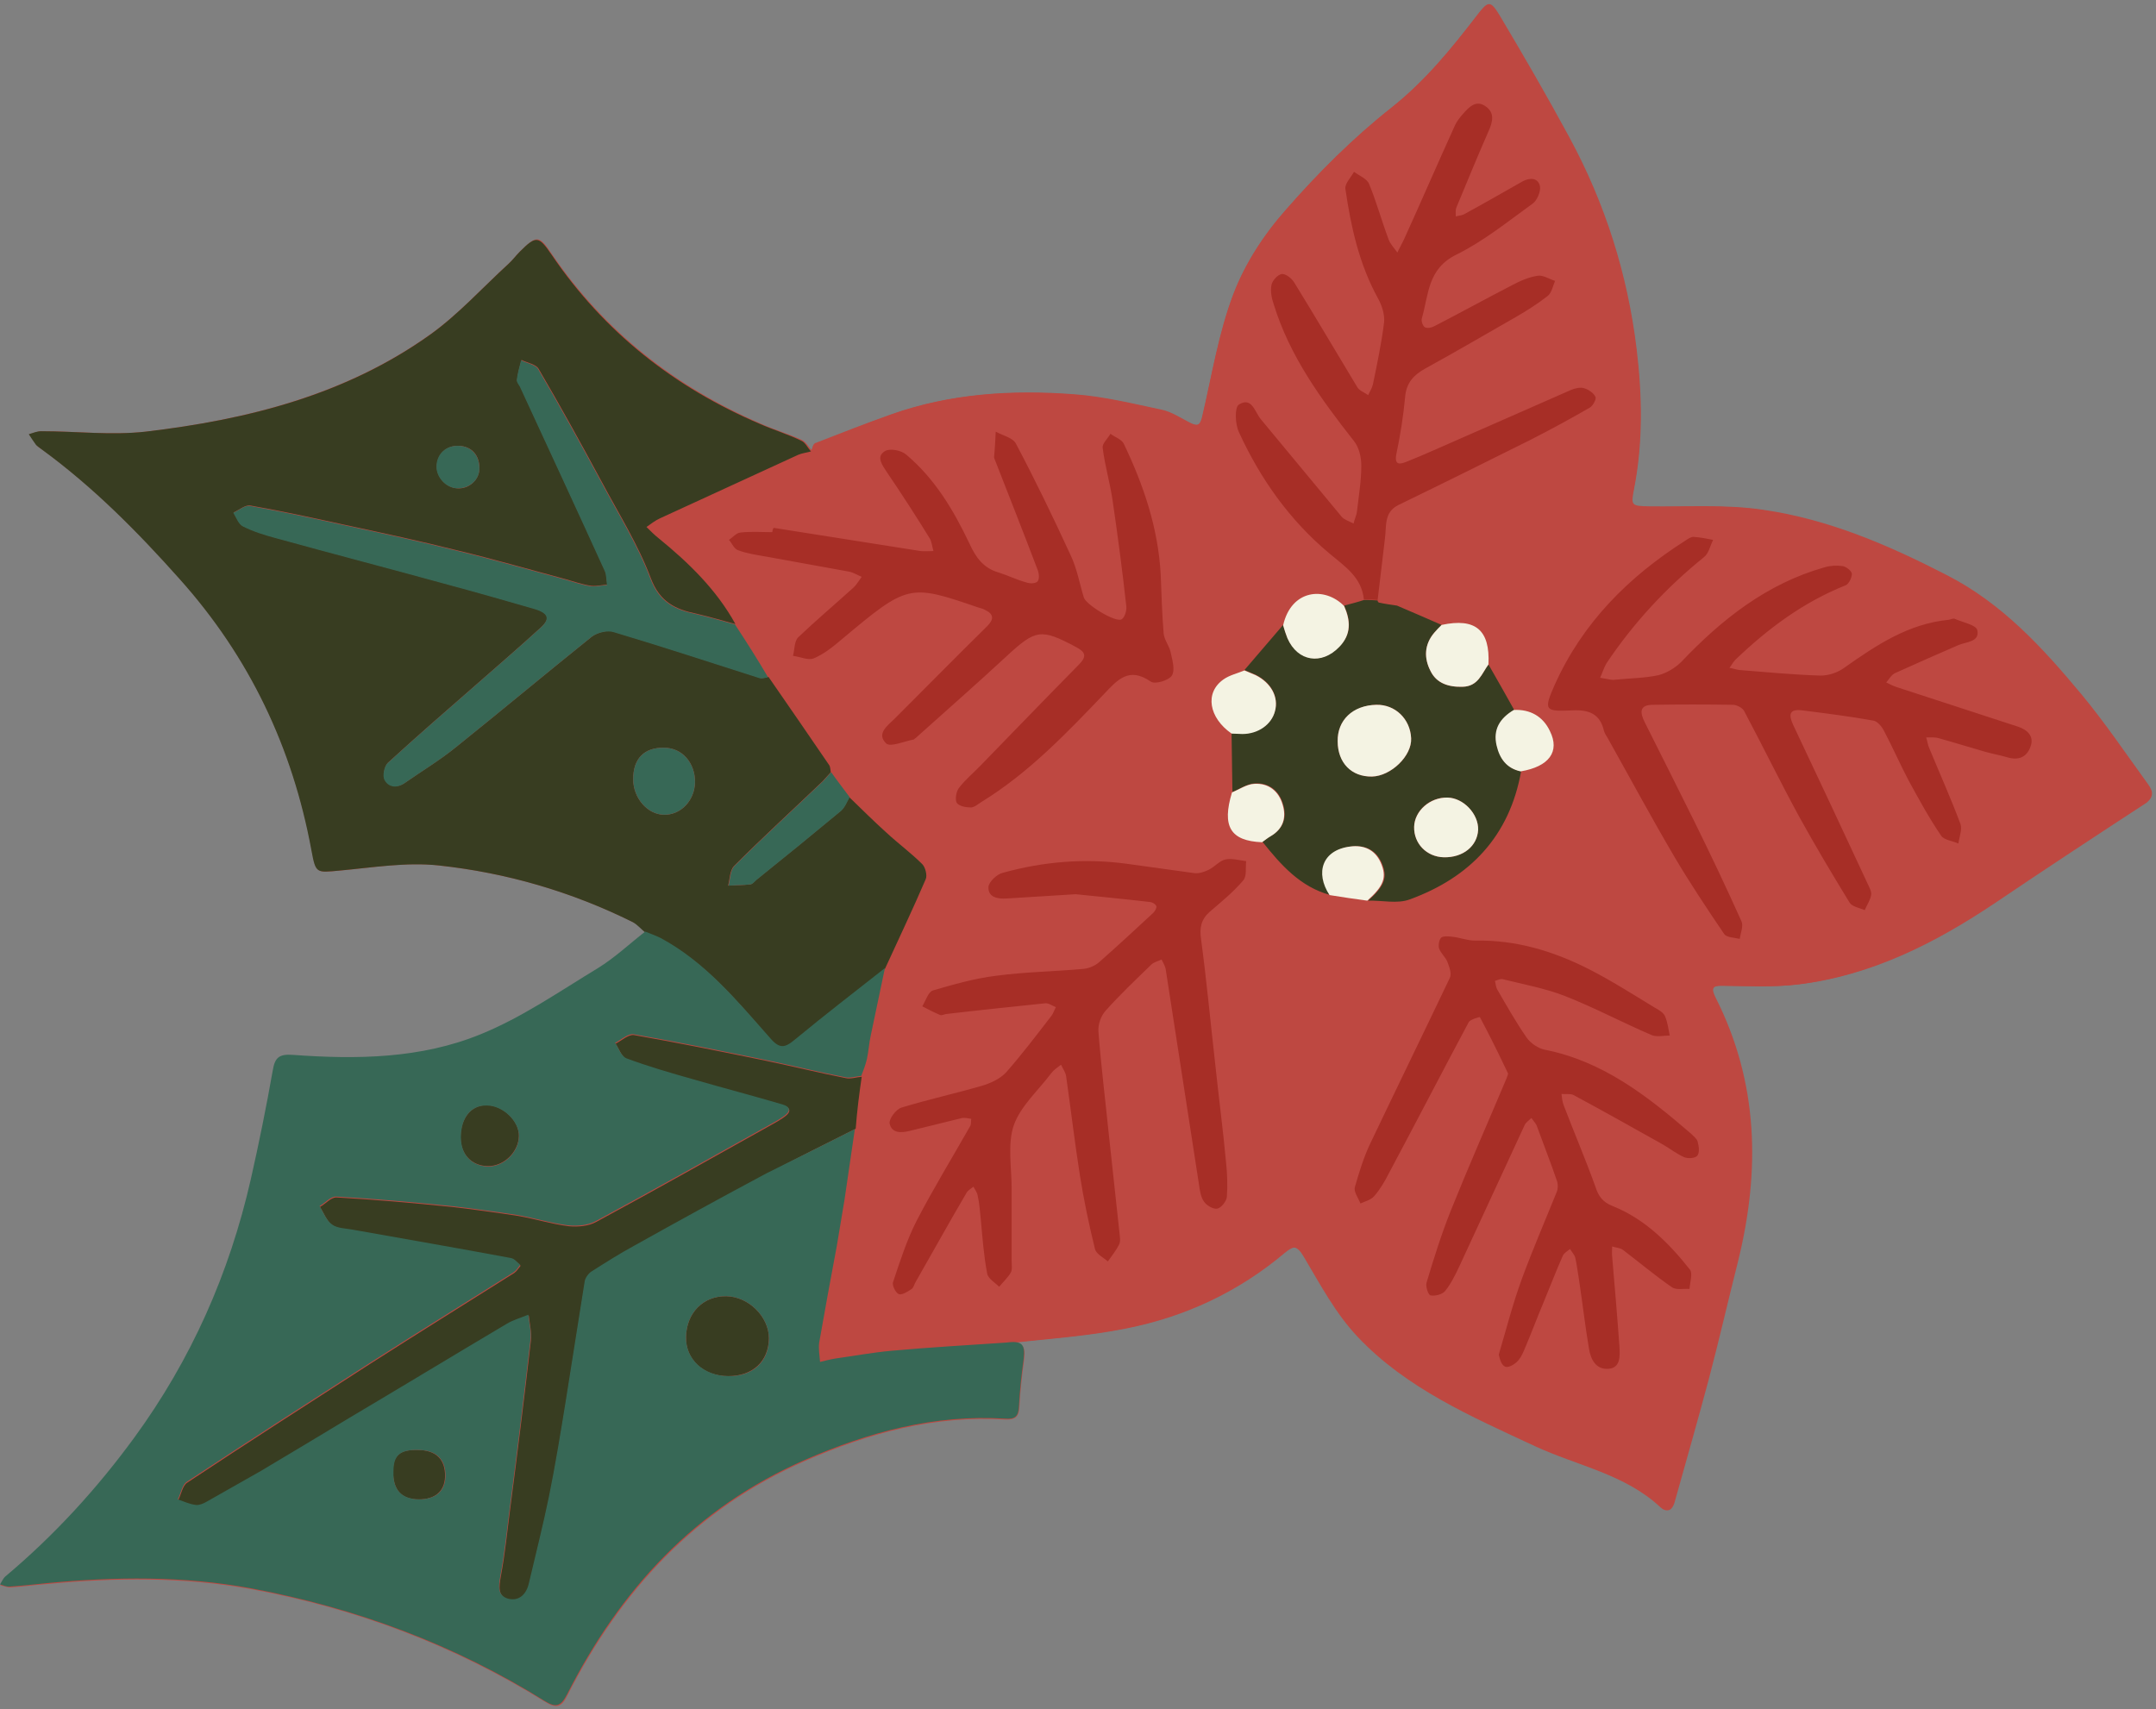
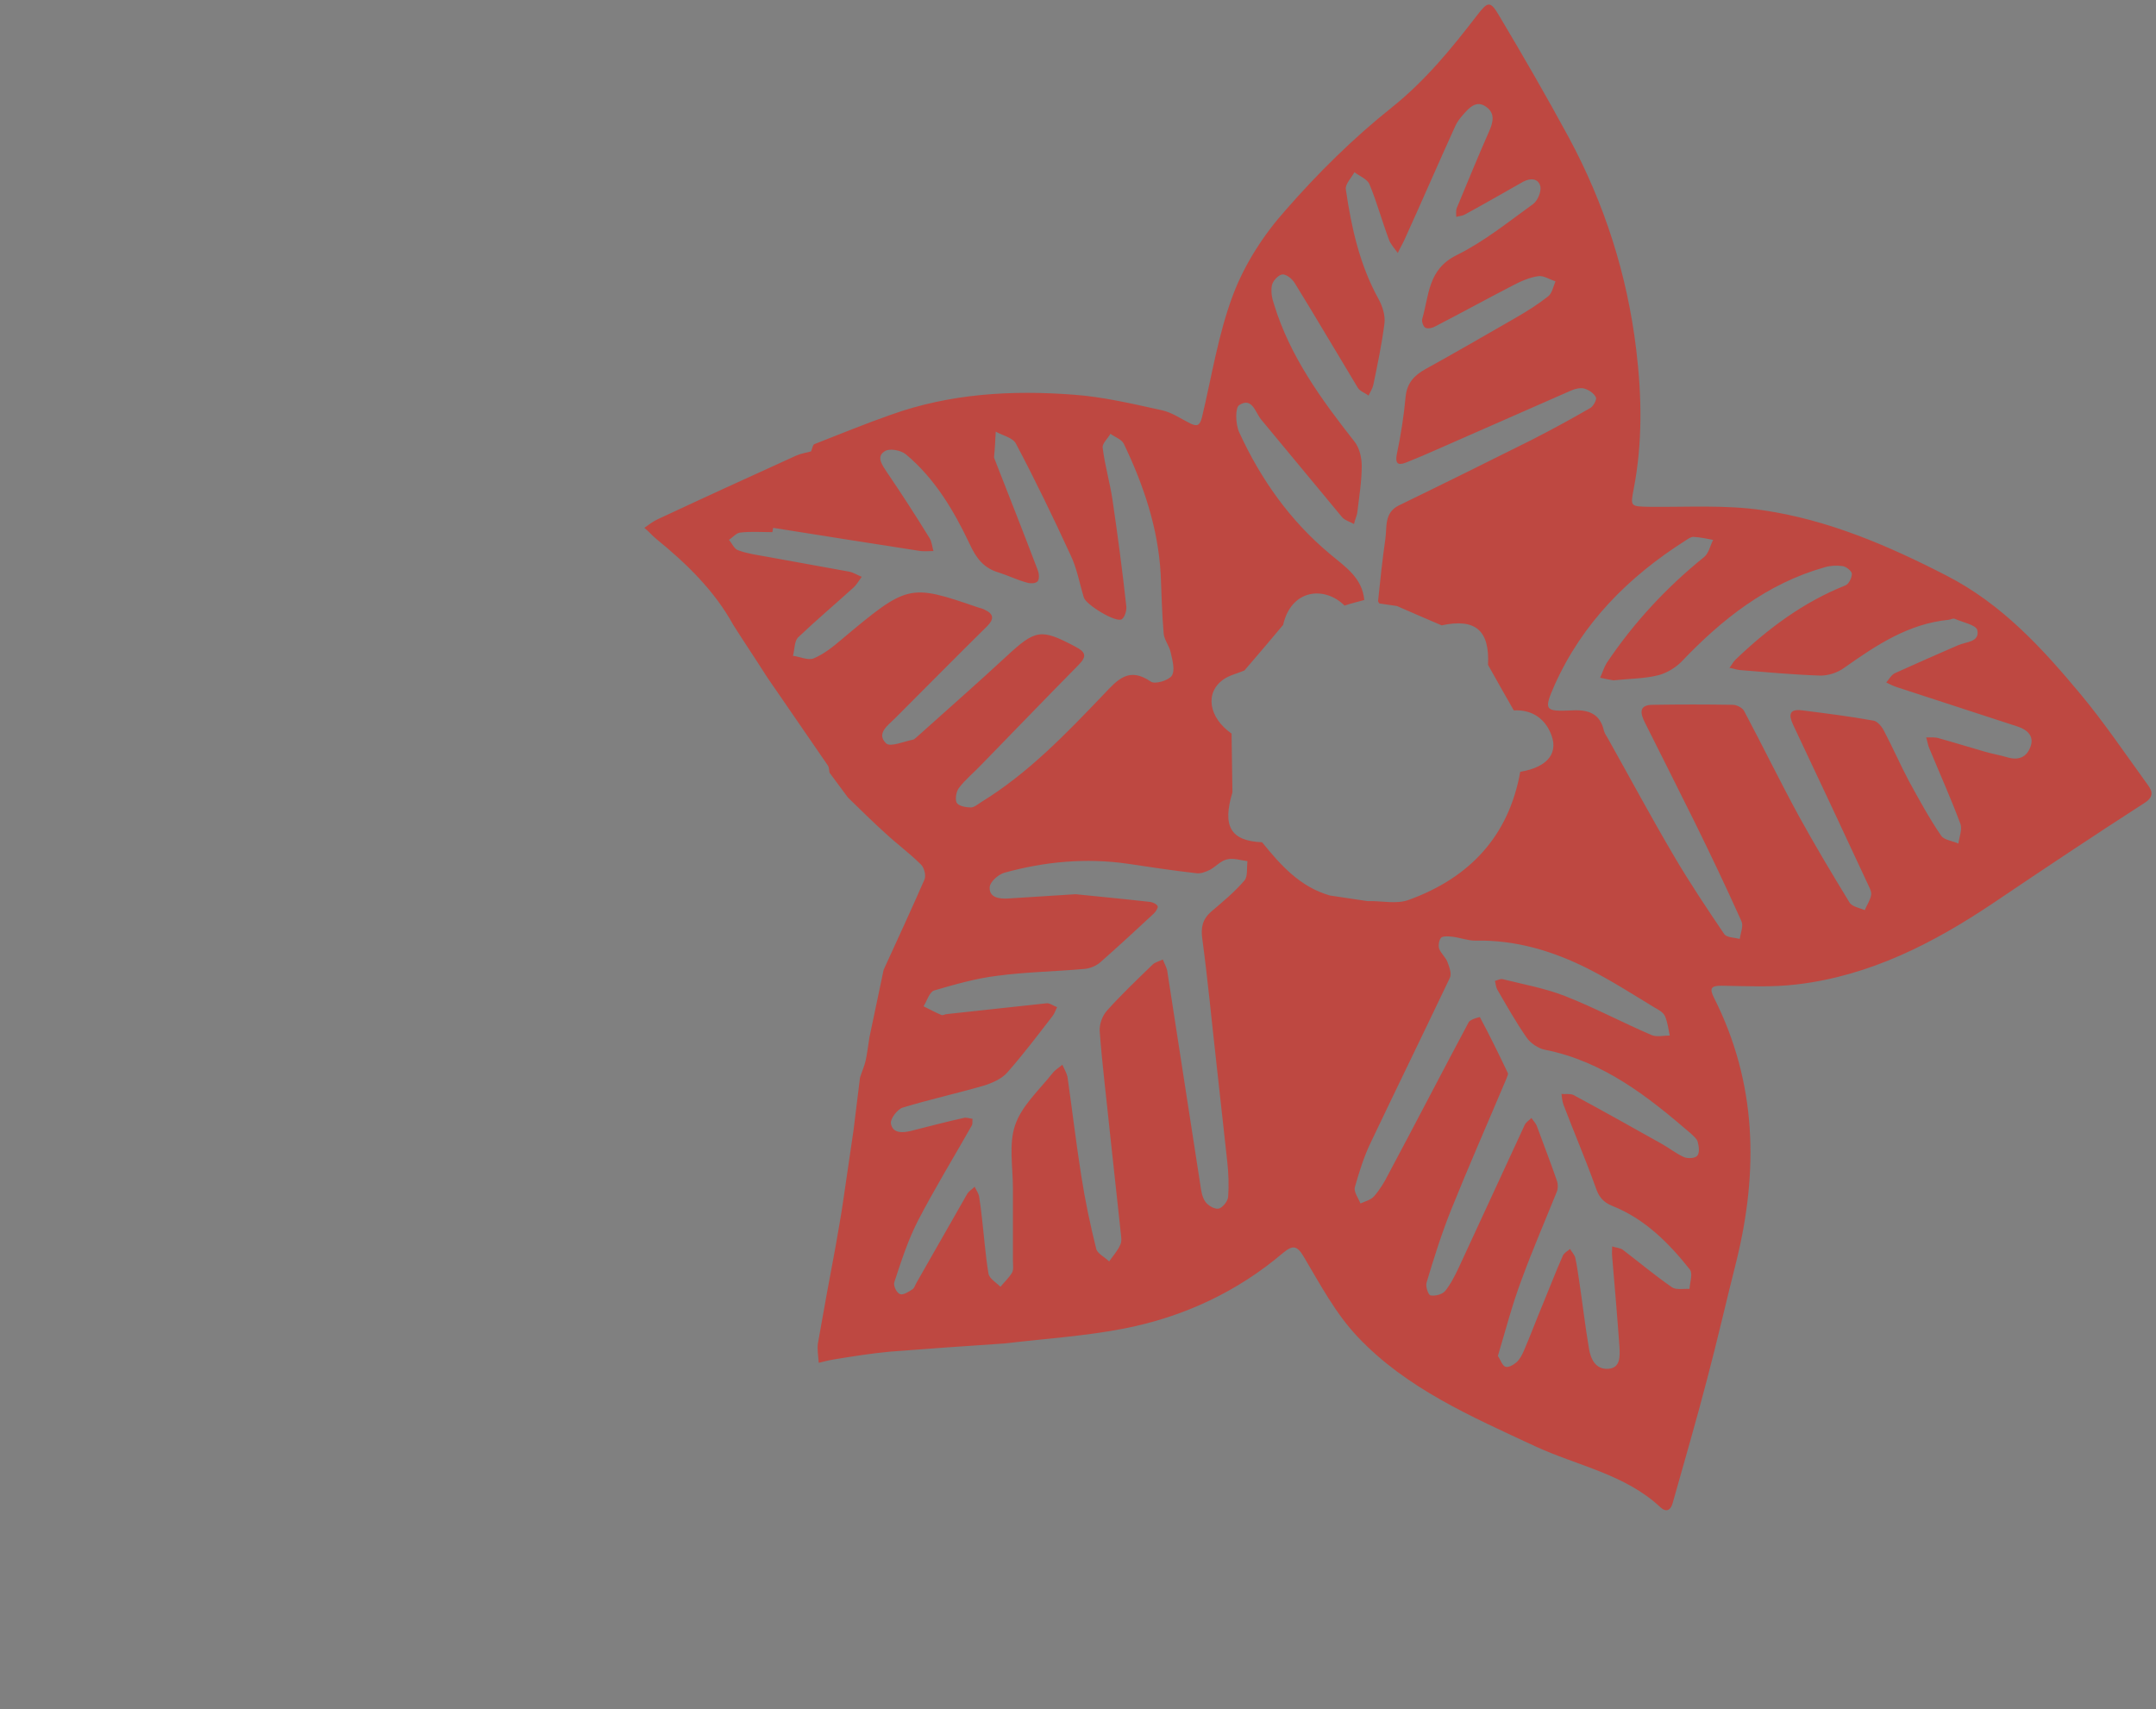
<svg xmlns="http://www.w3.org/2000/svg" height="397.9" preserveAspectRatio="xMidYMid meet" version="1.0" viewBox="-0.1 -1.0 501.9 397.9" width="501.9" zoomAndPan="magnify">
  <rect x="-0.1" y="-1.0" width="501.9" height="397.9" fill="#808080" stroke="none" />
  <g id="change1_1">
-     <path d="M499.6,181.1c-5-6.9-9.8-14-15.2-20.5c-9-10.8-18.4-21.1-31.3-27.7 c-13.6-7-27.5-13-42.7-15.2c-8.7-1.3-17.6-0.7-26.4-0.8c-4.3-0.1-4.5-0.1-3.7-4.1c2.1-10.8,1.9-21.6,0.6-32.5 c-2.1-17.4-7.3-33.9-15.7-49.4c-5.2-9.6-10.7-19.1-16.3-28.5c-2.1-3.4-2.6-3.1-5,0c-6,7.8-12.1,15.4-20,21.6 c-8.9,7-17.1,15.2-24.6,23.8c-5,5.7-9.5,12.5-12.2,19.6c-3.5,9.2-5.1,19.1-7.3,28.7c-0.4,1.8-1,2.2-2.7,1.4 c-2.2-1.1-4.4-2.6-6.7-3.1c-6.7-1.4-13.5-3.1-20.4-3.6c-14.5-1.1-28.9-0.2-42.7,4.7c-5.9,2.1-11.8,4.4-17.7,6.7 c-0.4,0.2-0.6,1.6-0.8,1.6c0,0,0,0,0,0c-0.8-1-1.4-2-2.3-2.4c-3.1-1.4-6.5-2.4-9.6-3.8c-19.9-8.6-36.2-21.4-48.5-39.4 c-3-4.5-3.5-4.5-7.4-0.7c-0.9,0.9-1.7,2-2.7,2.9c-6,5.5-11.5,11.6-18,16.3C80.5,90.9,57.5,96.7,33.9,99.5c-8,0.9-16.2-0.1-24.3-0.1 c-1,0-1.9,0.5-2.9,0.7c0.6,0.8,1.1,1.7,1.7,2.5c0.4,0.5,0.9,0.8,1.4,1.1c11.9,8.7,22.2,19.1,32,30.1c16.3,18.2,26.3,39.4,30.7,63.2 c1,5.4,1,5.2,6.5,4.7c7.7-0.7,15.5-2.1,23.1-1.2c15.7,1.7,30.9,6.1,45.2,13.2c1.1,0.5,2,1.6,2.9,2.4c-3.7,2.9-7.1,6.1-11,8.5 c-8.9,5.5-17.7,11.5-27.3,15.4c-13.9,5.7-28.9,5.8-43.8,4.8c-3.1-0.2-4.1,0.6-4.6,3.6c-1.5,8.5-3.2,16.9-5.1,25.3 c-5,21.9-13.9,42.1-27.2,60.3c-8.7,11.9-18.7,22.7-29.9,32.2c-0.6,0.5-0.9,1.3-1.3,1.9c0.8,0.2,1.6,0.5,2.3,0.5 c2.9-0.2,5.7-0.6,8.6-0.8c15.9-1.5,31.7-1.7,47.5,1.2c24.4,4.5,47.3,13.1,68.5,26.3c2.6,1.6,3.8,1.1,5.1-1.6 c12.4-24.3,29.8-43.4,55.4-54.6c14.9-6.5,30.1-10.6,46.5-9.6c2.3,0.1,3.2-0.6,3.3-2.9c0.2-3.7,0.6-7.3,1.1-11 c0.4-3.2-0.3-4.1-3.3-3.9c9.1-1,18.2-1.6,27.1-3.4c13.7-2.7,26.1-8.5,36.9-17.6c2.2-1.8,3.2-1.8,4.8,0.9c3.9,6.4,7.5,13.2,12.5,18.6 c11.4,12.1,26.5,18.6,41.3,25.5c9.8,4.6,21,6.5,29.3,14.3c1.4,1.3,2.3,0.4,2.8-1.1c2.7-9.6,5.4-19.1,8-28.8 c2.4-9.1,4.5-18.3,6.8-27.4c5.2-21.1,4.8-41.6-5.2-61.4c-1.1-2.2-0.8-2.9,1.8-2.8c5.8,0,11.8,0.4,17.5-0.3c17-2.1,31.8-9.6,45.8-19 c11.7-7.9,23.4-15.6,35.2-23.3C501.8,184.1,500.7,182.6,499.6,181.1z" fill="#BE4841" />
-   </g>
+     </g>
  <g id="change1_2">
    <path d="M188.7,104.1c0.3-0.6,0.4-1.6,0.8-1.7c5.9-2.3,11.7-4.7,17.7-6.8c13.9-5,28.3-5.8,42.7-4.7 c6.8,0.5,13.6,2.1,20.4,3.6c2.4,0.5,4.5,2,6.7,3.1c1.7,0.8,2.2,0.4,2.7-1.4c2.3-9.6,3.8-19.5,7.3-28.7c2.7-7.1,7.1-13.9,12.2-19.6 c7.5-8.6,15.7-16.7,24.6-23.8c7.9-6.3,14-13.8,20-21.6c2.4-3.1,3-3.4,5,0c5.6,9.4,11.1,18.9,16.3,28.5c8.3,15.4,13.6,31.9,15.7,49.4 c1.3,10.8,1.5,21.7-0.6,32.5c-0.8,4.1-0.7,4,3.7,4.1c8.8,0.1,17.8-0.5,26.4,0.8c15.1,2.2,29.1,8.2,42.7,15.2 c12.9,6.6,22.3,16.9,31.3,27.7c5.4,6.5,10.2,13.6,15.2,20.5c1.1,1.5,2.3,3-0.3,4.7c-11.8,7.6-23.5,15.4-35.2,23.3 c-14,9.4-28.8,17-45.8,19c-5.8,0.7-11.7,0.4-17.5,0.3c-2.5,0-2.9,0.6-1.8,2.8c10,19.8,10.4,40.3,5.2,61.4 c-2.3,9.1-4.4,18.3-6.8,27.4c-2.5,9.6-5.3,19.2-8,28.8c-0.4,1.5-1.3,2.4-2.8,1.1c-8.3-7.8-19.4-9.7-29.3-14.3 c-14.8-6.9-29.9-13.4-41.3-25.5c-5.1-5.4-8.7-12.2-12.5-18.6c-1.6-2.7-2.6-2.7-4.8-0.9c-10.7,9.1-23.2,14.9-36.9,17.6 c-9.2,1.8-18.7,2.4-28,3.5c-8.9,0.6-17.7,1.2-26.6,1.9c-4.3,0.4-8.7,1.1-13,1.8c-1.2,0.2-2.4,0.5-3.6,0.8c-0.1-1.5-0.4-3.1-0.2-4.5 c1.3-7.5,2.7-15,4.1-22.5c0.6-3.6,1.3-7.2,1.8-10.8c0.8-5.5,1.6-10.9,2.4-16.4c0.5-4.1,1-8.1,1.5-12.2c0.4-1.3,1-2.6,1.3-3.9 c0.4-1.8,0.6-3.7,0.9-5.5c1.1-5.2,2.2-10.5,3.3-15.7c3.2-7,6.4-13.9,9.5-21c0.4-0.9,0-2.7-0.8-3.5c-2.6-2.6-5.6-4.8-8.3-7.3 c-3-2.7-5.8-5.5-8.7-8.3c-1.4-1.9-2.9-3.9-4.3-5.8c-0.1-0.6-0.1-1.3-0.4-1.7c-4.7-6.8-9.4-13.7-14.1-20.5c-2.6-4.1-5.3-8.1-7.9-12.2 c-4.4-8-10.9-14.3-17.9-20c-1-0.8-1.8-1.8-2.8-2.6c1-0.7,2-1.5,3.1-2c10.7-5,21.4-9.9,32.2-14.8 C186.6,104.5,187.7,104.4,188.7,104.1z M289.6,155.1c-1.6,0.7-3.5,1.1-4.9,2.1c-4.4,3.1-3.4,8.9,1.9,12.6c0.1,4.6,0.1,9.1,0.2,13.7 c-2.4,7.9-0.4,11.3,6.9,11.6c4.3,5.3,8.8,10.4,15.8,12.4c2.9,0.4,5.8,0.9,8.7,1.3c3.3-0.1,6.8,0.8,9.7-0.3 c14-5.1,23.2-14.7,25.9-29.8c6.6-1.1,9.2-4.6,6.9-9.4c-1.6-3.4-4.6-5.1-8.4-4.9c-2-3.5-4-7-6-10.6c0.4-8-2.9-10.9-10.8-9.2 c-3.5-1.5-7-3-10.4-4.5c-1.4-0.2-2.8-0.4-4.1-0.6c-0.1-0.1-0.2-0.3-0.3-0.5c0.5-4.8,1-9.7,1.7-14.5c0.4-2.8-0.3-6.1,3.1-7.8 c10.3-5,20.6-10.1,30.8-15.2c4.7-2.4,9.3-4.9,13.8-7.5c0.7-0.4,1.6-2,1.3-2.5c-0.4-0.9-1.6-1.7-2.6-2c-0.9-0.3-2.2,0-3.1,0.4 c-10.5,4.6-20.9,9.2-31.4,13.8c-2.2,1-4.4,1.9-6.6,2.8c-1.9,0.8-3.2,1-2.6-1.9c0.9-4.3,1.6-8.7,2-13.1c0.3-3.3,2-5.1,4.7-6.6 c7.1-3.9,14.1-8,21.1-12c2.6-1.5,5.1-3.1,7.4-4.9c0.9-0.7,1.2-2.3,1.7-3.5c-1.3-0.4-2.8-1.4-4-1.2c-2.1,0.3-4.1,1.2-6,2.2 c-6,3.1-12,6.4-18,9.5c-0.7,0.4-1.7,0.6-2.3,0.3c-0.5-0.3-0.9-1.5-0.7-2.1c1.6-5.5,1.3-11.5,8-14.8c6.3-3.1,12-7.7,17.8-11.9 c1-0.7,1.9-2.8,1.7-4c-0.4-2-2.3-2.1-4-1.2c-4.6,2.6-9.1,5.2-13.7,7.7c-0.6,0.3-1.3,0.3-1.9,0.5c0-0.7-0.1-1.4,0.1-2 c2.5-6,4.9-11.9,7.5-17.8c1-2.2,1.5-4.3-0.6-5.8c-2.3-1.7-4,0.2-5.4,1.8c-0.7,0.8-1.4,1.7-1.8,2.6c-4,8.8-7.8,17.6-11.8,26.4 c-0.5,1.1-1.1,2.1-1.6,3.2c-0.7-1-1.7-2-2.1-3.2c-1.6-4.3-2.8-8.7-4.5-12.8c-0.5-1.2-2.3-1.9-3.5-2.8c-0.7,1.3-2.2,2.8-2,4 c1.3,8.9,3.2,17.5,7.6,25.5c0.9,1.6,1.6,3.8,1.4,5.6c-0.6,4.8-1.6,9.6-2.6,14.4c-0.2,0.9-0.7,1.6-1.1,2.5c-0.8-0.6-2-1-2.5-1.8 c-4.9-8.1-9.7-16.3-14.7-24.4c-0.6-1-2-2.1-2.9-2c-0.9,0.1-2.2,1.5-2.4,2.5c-0.3,1.4,0,3.1,0.5,4.5c3.7,12.1,11,22.1,18.7,31.9 c1.2,1.5,1.7,3.8,1.7,5.7c0,3.6-0.6,7.1-1,10.6c-0.1,1-0.6,1.9-0.8,2.9c-0.9-0.5-2-0.8-2.7-1.5c-6.3-7.6-12.6-15.2-18.9-22.8 c-1.4-1.7-2.1-5.3-5.1-3.4c-1,0.6-0.9,4.5,0,6.4c5,10.9,11.8,20.5,21,28.2c3.7,3.1,7.6,5.6,8.1,10.8c-1.5,0.4-3.1,0.8-4.6,1.3 c-4.6-4.6-12.4-3.9-14.3,4.5C295.6,148.1,292.6,151.6,289.6,155.1z M250.3,207.2c4.9,0.5,11.2,1.1,17.4,1.8c0.6,0.1,1.5,0.5,1.7,1 c0.1,0.4-0.4,1.2-0.9,1.7c-4.1,3.8-8.2,7.6-12.4,11.3c-1,0.9-2.5,1.5-3.8,1.6c-6.8,0.6-13.6,0.7-20.3,1.6c-4.9,0.6-9.8,2-14.6,3.4 c-1.1,0.3-1.7,2.4-2.5,3.7c1.4,0.7,2.7,1.4,4.1,2c0.4,0.2,0.9-0.2,1.4-0.2c7.7-0.8,15.4-1.7,23.1-2.5c0.8-0.1,1.6,0.6,2.5,0.9 c-0.4,0.7-0.6,1.5-1.1,2.1c-3.4,4.4-6.8,8.9-10.5,13.1c-1.3,1.5-3.6,2.5-5.6,3.1c-6.2,1.8-12.6,3.2-18.8,5.1 c-1.2,0.4-2.9,2.6-2.7,3.7c0.4,2.3,2.7,2.2,4.7,1.7c4-1,8.1-2.1,12.2-3c0.6-0.2,1.4,0.1,2.1,0.2c-0.1,0.5,0.1,1.1-0.2,1.6 c-4.2,7.4-8.6,14.6-12.5,22.1c-2.3,4.5-3.9,9.4-5.5,14.3c-0.3,0.8,0.5,2.5,1.3,2.8c0.7,0.3,2-0.5,2.9-1.1c0.5-0.3,0.7-1.2,1.1-1.8 c3.9-6.8,7.8-13.7,11.7-20.5c0.4-0.6,1.1-1,1.7-1.6c0.3,0.7,0.8,1.4,1,2.1c0.3,1.8,0.5,3.5,0.7,5.3c0.5,4.3,0.8,8.5,1.5,12.8 c0.2,1.2,1.8,2.1,2.8,3.1c0.9-1.1,2-2.1,2.7-3.3c0.4-0.7,0.2-1.9,0.2-2.8c0-5.6,0-11.2,0-16.8c0-4.9-1-10.3,0.5-14.7 c1.5-4.5,5.6-8.2,8.7-12.1c0.6-0.8,1.5-1.3,2.3-2c0.4,0.9,1,1.9,1.2,2.8c1.1,7.7,2,15.4,3.2,23c0.9,5.8,2.1,11.5,3.5,17.1 c0.3,1.1,2,1.9,3,2.9c0.9-1.3,2-2.5,2.6-3.9c0.4-0.8,0.2-1.9,0.1-2.8c-0.8-7.7-1.7-15.4-2.5-23.1c-0.8-7.9-1.8-15.8-2.4-23.8 c-0.1-1.6,0.6-3.6,1.7-4.8c3.3-3.7,7-7.2,10.6-10.7c0.6-0.6,1.6-0.8,2.4-1.2c0.3,0.8,0.8,1.7,1,2.5c2.6,16.6,5.1,33.2,7.7,49.8 c0.2,1.4,0.4,3,1.2,4.1c0.6,0.9,2.2,1.8,3.1,1.6c0.9-0.2,2.1-1.7,2.2-2.7c0.2-2.7,0.1-5.5-0.2-8.2c-0.8-7.6-1.7-15.1-2.5-22.7 c-1.1-9.7-2-19.4-3.3-29.1c-0.4-2.7,0-4.6,2-6.4c2.7-2.3,5.5-4.6,7.8-7.3c0.8-0.9,0.5-2.9,0.7-4.5c-1.6-0.2-3.3-0.8-4.8-0.4 c-1.4,0.3-2.6,1.7-3.9,2.4c-1,0.5-2.3,1-3.3,0.8c-5.3-0.6-10.6-1.4-15.9-2.2c-9.7-1.4-19.3-0.5-28.7,2.1c-1.4,0.4-3.3,2.1-3.4,3.3 c-0.2,2.5,2.2,2.8,4.2,2.7C239.1,207.9,244,207.6,250.3,207.2z M375.5,157.4c-0.6-0.1-1.8-0.3-3.1-0.6c0.5-1.1,0.9-2.4,1.5-3.4 c6.3-9.4,13.9-17.6,22.7-24.7c1.1-0.9,1.4-2.6,2.1-4c-1.5-0.3-3-0.6-4.6-0.7c-0.6,0-1.3,0.5-1.9,0.9c-13.2,8.4-23.9,19.1-30.4,33.6 c-2.6,5.9-2.3,6.2,4.1,5.9c3.9-0.2,6.5,0.8,7.4,4.8c0.2,0.7,0.7,1.3,1,1.9c5.1,9.1,10.1,18.4,15.4,27.4c3.6,6.1,7.6,12.1,11.6,18 c0.6,0.8,2.4,0.8,3.6,1.1c0.2-1.4,0.9-3,0.4-4.1c-3.5-7.8-7.2-15.6-11-23.3c-3.8-7.7-7.7-15.4-11.5-23c-1.1-2.2-1.4-4.1,1.9-4.1 c6.2-0.1,12.4-0.1,18.6,0c0.9,0,2.2,0.7,2.6,1.4c4.3,8.1,8.3,16.3,12.7,24.4c3.8,6.9,7.8,13.6,11.9,20.3c0.6,0.9,2.3,1.2,3.5,1.7 c0.5-1.2,1.3-2.3,1.5-3.6c0.1-0.8-0.5-1.8-0.9-2.7c-5.7-12.3-11.5-24.6-17.3-36.9c-1.1-2.4-0.8-3.7,2.2-3.3 c5.5,0.7,11.1,1.4,16.6,2.4c0.9,0.2,1.9,1.4,2.4,2.4c2,3.8,3.7,7.7,5.7,11.5c2.4,4.4,4.8,8.8,7.6,12.9c0.7,1,2.7,1.2,4,1.8 c0.2-1.5,0.9-3.2,0.5-4.5c-2.2-5.9-4.8-11.7-7.2-17.5c-0.4-0.8-0.5-1.8-0.8-2.7c1,0,2.1-0.1,3,0.2c3.6,1,7.1,2.1,10.6,3.1 c1.7,0.5,3.5,0.8,5.2,1.3c2.6,0.8,4.6,0.1,5.5-2.5c0.9-2.4-0.8-3.9-2.9-4.6c-9.4-3.1-18.8-6.1-28.2-9.2c-0.9-0.3-1.7-0.7-2.5-1.1 c0.7-0.8,1.2-1.8,2.1-2.2c4.9-2.2,9.8-4.4,14.7-6.5c1.9-0.8,5-0.7,4.4-3.5c-0.3-1.2-3.4-1.8-5.2-2.6c-0.4-0.2-0.9,0.1-1.4,0.2 c-9.4,0.9-16.9,5.9-24.4,11.2c-1.5,1.1-3.6,1.8-5.5,1.8c-6.3-0.2-12.6-0.8-18.9-1.3c-0.8-0.1-1.5-0.4-2.3-0.5 c0.5-0.6,0.8-1.3,1.4-1.9c7.5-7.2,15.8-13.4,25.6-17.3c0.8-0.3,1.5-1.8,1.5-2.7c0-0.6-1.3-1.7-2.2-1.8c-1.4-0.2-2.9-0.1-4.2,0.3 c-13.4,3.8-23.9,12.1-33.3,22c-1.4,1.4-3.4,2.6-5.3,3.1C382.9,157,379.5,157,375.5,157.4z M179.9,121.9c-0.1,0.3-0.1,0.6-0.2,1 c-2.5,0-5-0.2-7.5,0.1c-0.9,0.1-1.7,1.1-2.6,1.7c0.7,0.8,1.2,2.1,2.1,2.4c2.1,0.8,4.4,1.1,6.6,1.5c6.4,1.2,12.9,2.3,19.3,3.5 c1,0.2,1.9,0.8,2.9,1.2c-0.6,0.8-1.1,1.7-1.8,2.4c-4.3,3.9-8.8,7.7-13,11.7c-0.9,0.9-0.8,2.8-1.2,4.3c1.6,0.2,3.5,1.1,4.8,0.6 c2.4-1,4.5-2.7,6.5-4.4c15.4-12.9,15.7-13,31.7-7.5c0.6,0.2,1.2,0.3,1.7,0.6c2.1,1,2.1,2.2,0.5,3.8c-7.2,7.1-14.3,14.3-21.5,21.5 c-1.6,1.6-4.4,3.5-2,5.8c1,0.9,4.2-0.5,6.3-0.9c0.2,0,0.4-0.3,0.6-0.4c7-6.3,14.1-12.5,21-18.9c6.9-6.4,8.1-6.6,16.2-2.3 c2.3,1.2,2.7,2.2,0.7,4.2c-7.6,7.7-15.2,15.6-22.7,23.3c-1.7,1.8-3.7,3.4-5.2,5.4c-0.6,0.8-0.9,2.6-0.5,3.4c0.5,0.8,2.2,1.1,3.3,1.1 c0.8,0,1.7-0.8,2.5-1.3c10.9-6.7,19.7-15.9,28.4-25c3.3-3.5,5.9-6.5,11-3c1,0.7,4.2-0.3,4.9-1.4c0.8-1.3,0.1-3.7-0.3-5.5 c-0.3-1.4-1.4-2.7-1.6-4.2c-0.4-4.6-0.5-9.3-0.7-13.9c-0.6-10.8-4-20.8-8.6-30.4c-0.5-1-2-1.5-3.1-2.3c-0.6,1.1-2,2.3-1.8,3.3 c0.5,4.1,1.7,8.1,2.3,12.2c1.2,8.2,2.3,16.5,3.2,24.7c0.1,1-0.4,2.6-1.1,3c-1.4,0.8-8.3-3.4-8.8-5.1c-1-3.3-1.6-6.8-3.1-9.9 c-4-8.7-8.2-17.4-12.7-25.9c-0.7-1.4-3.1-1.9-4.7-2.8c-0.1,2-0.2,4-0.4,6c0,0.1,0.1,0.2,0.1,0.3c3.4,8.7,6.8,17.3,10.1,26 c0.3,0.8,0.4,2.1-0.1,2.6c-0.5,0.5-1.8,0.5-2.6,0.2c-2.2-0.6-4.2-1.6-6.4-2.3c-3.5-1-5.3-3.4-6.8-6.7c-3.7-7.8-8.1-15.2-14.8-20.8 c-1.2-1-3.9-1.5-5-0.7c-2,1.3-0.5,3.2,0.6,4.9c3.4,5,6.7,10.1,9.9,15.3c0.5,0.8,0.6,2,0.9,3c-1,0-2,0.1-3,0 C202.6,125.5,191.2,123.7,179.9,121.9z M348.6,314.7c0.6,0.9,1,2.2,1.7,2.5c0.7,0.3,1.9-0.4,2.6-1c0.8-0.7,1.3-1.7,1.7-2.6 c1.6-3.7,3-7.5,4.6-11.3c1.5-3.6,2.9-7.3,4.5-10.9c0.3-0.7,1.1-1.1,1.7-1.6c0.4,0.7,1,1.3,1.2,2c0.4,1.7,0.6,3.5,0.9,5.3 c0.8,5.3,1.4,10.6,2.3,15.9c0.4,2.5,1.6,4.9,4.5,4.7c2.9-0.2,2.7-3,2.6-5.1c-0.5-7-1.1-14-1.7-21c-0.1-0.8,0-1.6,0-2.4 c0.8,0.3,1.8,0.3,2.5,0.8c3.8,2.9,7.5,6,11.4,8.7c1,0.7,2.7,0.3,4.1,0.4c0.1-1.5,0.8-3.6,0.1-4.5c-4.9-6.2-10.5-11.8-18-14.8 c-2.3-0.9-3.3-2.3-4-4.5c-2.3-6.4-5-12.7-7.4-19c-0.3-0.8-0.4-1.7-0.5-2.6c0.9,0.1,1.9-0.1,2.7,0.2c6.9,3.7,13.8,7.6,20.6,11.4 c1.8,1,3.4,2.3,5.2,3.1c0.9,0.4,2.6,0.3,3.1-0.3c0.6-0.7,0.4-2.2,0.1-3.3c-0.2-0.7-1-1.3-1.6-1.9c-10.1-8.7-20.4-16.8-34-19.5 c-1.5-0.3-3.3-1.5-4.2-2.8c-2.5-3.6-4.7-7.5-6.9-11.3c-0.3-0.6-0.3-1.3-0.5-1.9c0.6-0.2,1.4-0.6,1.9-0.4c4.8,1.2,9.8,2.1,14.4,3.9 c6.9,2.7,13.4,6.2,20.2,9.1c1.2,0.5,2.8,0.1,4.2,0.1c-0.3-1.5-0.5-3.1-1.1-4.5c-0.4-0.9-1.5-1.5-2.4-2c-5.1-3.1-10.1-6.3-15.4-9 c-8.3-4.2-17-6.8-26.4-6.6c-1.8,0-3.5-0.7-5.3-0.9c-0.9-0.1-2.1-0.2-2.6,0.2c-0.5,0.5-0.7,1.8-0.5,2.5c0.4,1.2,1.6,2.1,2,3.3 c0.4,1.1,1,2.6,0.5,3.6c-6.1,12.8-12.3,25.5-18.4,38.3c-1.6,3.3-2.7,6.9-3.7,10.4c-0.3,1.1,0.8,2.5,1.3,3.8c1.1-0.5,2.4-0.8,3.2-1.7 c1.3-1.5,2.4-3.3,3.3-5.1c6.3-11.8,12.4-23.6,18.7-35.4c0.4-0.7,2.5-1.2,2.6-1.2c2.3,4.3,4.4,8.6,6.5,13c0.2,0.3-0.2,0.9-0.3,1.3 c-4.3,10.2-8.8,20.4-12.9,30.6c-2.2,5.5-4,11.2-5.7,16.9c-0.3,0.9,0.4,2.9,0.9,3c1.1,0.2,2.7-0.2,3.4-1c1.3-1.6,2.3-3.6,3.2-5.5 c5.1-11,10.2-22.1,15.3-33.1c0.3-0.7,1-1.1,1.6-1.7c0.4,0.6,0.9,1.1,1.2,1.7c1.6,4.4,3.3,8.7,4.8,13.1c0.2,0.7,0.2,1.7-0.1,2.4 c-2.7,6.7-5.6,13.4-8.1,20.2C351.9,302.8,350.4,308.7,348.6,314.7z" fill="#BE4841" />
  </g>
  <g id="change2_1">
-     <path d="M250.3,207.2c-6.3,0.4-11.2,0.7-16.1,1c-2,0.1-4.3-0.2-4.2-2.7c0.1-1.2,2-3,3.4-3.3 c9.4-2.6,19-3.4,28.7-2.1c5.3,0.7,10.6,1.5,15.9,2.2c1.1,0.1,2.3-0.3,3.3-0.8c1.4-0.7,2.5-2.1,3.9-2.4c1.5-0.3,3.2,0.2,4.8,0.4 c-0.2,1.5,0.2,3.5-0.7,4.5c-2.3,2.7-5.1,5-7.8,7.3c-2,1.8-2.4,3.7-2,6.4c1.3,9.7,2.2,19.4,3.3,29.1c0.8,7.6,1.8,15.1,2.5,22.7 c0.3,2.7,0.4,5.5,0.2,8.2c-0.1,1-1.3,2.5-2.2,2.7c-0.9,0.2-2.5-0.7-3.1-1.6c-0.8-1.1-1-2.7-1.2-4.1c-2.6-16.6-5.1-33.2-7.7-49.8 c-0.1-0.9-0.6-1.7-1-2.5c-0.8,0.4-1.8,0.6-2.4,1.2c-3.6,3.5-7.3,7-10.6,10.7c-1.1,1.2-1.8,3.2-1.7,4.8c0.6,7.9,1.6,15.9,2.4,23.8 c0.8,7.7,1.7,15.4,2.5,23.1c0.1,0.9,0.3,2.1-0.1,2.8c-0.7,1.4-1.7,2.6-2.6,3.9c-1-0.9-2.7-1.7-3-2.9c-1.4-5.7-2.6-11.4-3.5-17.1 c-1.2-7.6-2.1-15.3-3.2-23c-0.1-1-0.8-1.9-1.2-2.8c-0.8,0.6-1.7,1.2-2.3,2c-3,4-7.1,7.6-8.7,12.1c-1.5,4.4-0.5,9.8-0.5,14.7 c0,5.6,0,11.2,0,16.8c0,1,0.2,2.1-0.2,2.8c-0.7,1.2-1.8,2.2-2.7,3.3c-1-1-2.6-1.9-2.8-3.1c-0.8-4.2-1.1-8.5-1.5-12.8 c-0.2-1.8-0.3-3.6-0.7-5.3c-0.1-0.7-0.6-1.4-1-2.1c-0.6,0.5-1.4,0.9-1.7,1.6c-4,6.8-7.8,13.7-11.7,20.5c-0.4,0.6-0.5,1.5-1.1,1.8 c-0.9,0.6-2.2,1.4-2.9,1.1c-0.7-0.3-1.6-2.1-1.3-2.8c1.6-4.8,3.2-9.8,5.5-14.3c3.9-7.5,8.3-14.7,12.5-22.1c0.2-0.4,0.1-1,0.2-1.6 c-0.7-0.1-1.4-0.3-2.1-0.2c-4.1,1-8.1,2-12.2,3c-2,0.5-4.2,0.6-4.7-1.7c-0.2-1.1,1.5-3.3,2.7-3.7c6.2-1.9,12.6-3.3,18.8-5.1 c2-0.6,4.2-1.6,5.6-3.1c3.7-4.2,7.1-8.7,10.5-13.1c0.5-0.6,0.7-1.4,1.1-2.1c-0.8-0.3-1.7-1-2.5-0.9c-7.7,0.8-15.4,1.6-23.1,2.5 c-0.5,0.1-1,0.4-1.4,0.2c-1.4-0.6-2.8-1.3-4.1-2c0.8-1.3,1.4-3.4,2.5-3.7c4.8-1.4,9.7-2.8,14.6-3.4c6.7-0.9,13.5-1,20.3-1.6 c1.3-0.1,2.8-0.7,3.8-1.6c4.2-3.7,8.3-7.5,12.4-11.3c0.5-0.4,1-1.3,0.9-1.7c-0.2-0.5-1-1-1.7-1C261.5,208.3,255.2,207.7,250.3,207.2 z M372.4,156.8c0.5-1.1,0.9-2.4,1.5-3.4c6.3-9.4,13.9-17.6,22.7-24.7c1.1-0.9,1.4-2.6,2.1-4c-1.5-0.3-3-0.6-4.6-0.7 c-0.6,0-1.3,0.5-1.9,0.9c-13.2,8.4-23.9,19.1-30.4,33.6c-2.6,5.9-2.3,6.2,4.1,5.9c3.9-0.2,6.5,0.8,7.4,4.8c0.2,0.7,0.7,1.3,1,1.9 c5.1,9.1,10.1,18.4,15.4,27.4c3.6,6.1,7.6,12.1,11.6,18c0.6,0.8,2.4,0.8,3.6,1.1c0.2-1.4,0.9-3,0.4-4.1c-3.5-7.8-7.2-15.6-11-23.3 c-3.8-7.7-7.7-15.4-11.5-23c-1.1-2.2-1.4-4.1,1.9-4.1c6.2-0.1,12.4-0.1,18.6,0c0.9,0,2.2,0.7,2.6,1.4c4.3,8.1,8.3,16.3,12.7,24.4 c3.8,6.9,7.8,13.6,11.9,20.3c0.6,0.9,2.3,1.2,3.5,1.7c0.5-1.2,1.3-2.3,1.5-3.6c0.1-0.8-0.5-1.8-0.9-2.7 c-5.7-12.3-11.5-24.6-17.3-36.9c-1.1-2.4-0.8-3.7,2.2-3.3c5.5,0.7,11.1,1.4,16.6,2.4c0.9,0.2,1.9,1.4,2.4,2.4 c2,3.8,3.7,7.7,5.7,11.5c2.4,4.4,4.8,8.8,7.6,12.9c0.7,1,2.7,1.2,4,1.8c0.2-1.5,0.9-3.2,0.5-4.5c-2.2-5.9-4.8-11.7-7.2-17.5 c-0.4-0.8-0.5-1.8-0.8-2.7c1,0,2.1-0.1,3,0.2c3.6,1,7.1,2.1,10.6,3.1c1.7,0.5,3.5,0.8,5.2,1.3c2.6,0.8,4.6,0.1,5.5-2.5 c0.9-2.4-0.8-3.9-2.9-4.6c-9.4-3.1-18.8-6.1-28.2-9.2c-0.9-0.3-1.7-0.7-2.5-1.1c0.7-0.8,1.2-1.8,2.1-2.2c4.9-2.2,9.8-4.4,14.7-6.5 c1.9-0.8,5-0.7,4.4-3.5c-0.3-1.2-3.4-1.8-5.2-2.6c-0.4-0.2-0.9,0.1-1.4,0.2c-9.4,0.9-16.9,5.9-24.4,11.2c-1.5,1.1-3.6,1.8-5.5,1.8 c-6.3-0.2-12.6-0.8-18.9-1.3c-0.8-0.1-1.5-0.4-2.3-0.5c0.5-0.6,0.8-1.3,1.4-1.9c7.5-7.2,15.8-13.4,25.6-17.3 c0.8-0.3,1.5-1.8,1.5-2.7c0-0.6-1.3-1.7-2.2-1.8c-1.4-0.2-2.9-0.1-4.2,0.3c-13.4,3.8-23.9,12.1-33.3,22c-1.4,1.4-3.4,2.6-5.3,3.1 c-3.2,0.7-6.6,0.7-10.6,1.1C374.9,157.3,373.6,157,372.4,156.8z M179.7,122.9c-2.5,0-5-0.2-7.5,0.1c-0.9,0.1-1.7,1.1-2.6,1.7 c0.7,0.8,1.2,2.1,2.1,2.4c2.1,0.8,4.4,1.1,6.6,1.5c6.4,1.2,12.9,2.3,19.3,3.5c1,0.2,1.9,0.8,2.9,1.2c-0.6,0.8-1.1,1.7-1.8,2.4 c-4.3,3.9-8.8,7.7-13,11.7c-0.9,0.9-0.8,2.8-1.2,4.3c1.6,0.2,3.5,1.1,4.8,0.6c2.4-1,4.5-2.7,6.5-4.4c15.4-12.9,15.7-13,31.7-7.5 c0.6,0.2,1.2,0.3,1.7,0.6c2.1,1,2.1,2.2,0.5,3.8c-7.2,7.1-14.3,14.3-21.5,21.5c-1.6,1.6-4.4,3.5-2,5.8c1,0.9,4.2-0.5,6.3-0.9 c0.2,0,0.4-0.3,0.6-0.4c7-6.3,14.1-12.5,21-18.9c6.9-6.4,8.1-6.6,16.2-2.3c2.3,1.2,2.7,2.2,0.7,4.2c-7.6,7.7-15.2,15.6-22.7,23.3 c-1.7,1.8-3.7,3.4-5.2,5.4c-0.6,0.8-0.9,2.6-0.5,3.4c0.5,0.8,2.2,1.1,3.3,1.1c0.8,0,1.7-0.8,2.5-1.3c10.9-6.7,19.7-15.9,28.4-25 c3.3-3.5,5.9-6.5,11-3c1,0.7,4.2-0.3,4.9-1.4c0.8-1.3,0.1-3.7-0.3-5.5c-0.3-1.4-1.4-2.7-1.6-4.2c-0.4-4.6-0.5-9.3-0.7-13.9 c-0.6-10.8-4-20.8-8.6-30.4c-0.5-1-2-1.5-3.1-2.3c-0.6,1.1-2,2.3-1.8,3.3c0.5,4.1,1.7,8.1,2.3,12.2c1.2,8.2,2.3,16.5,3.2,24.7 c0.1,1-0.4,2.6-1.1,3c-1.4,0.8-8.3-3.4-8.8-5.1c-1-3.3-1.6-6.8-3.1-9.9c-4-8.7-8.2-17.4-12.7-25.9c-0.7-1.4-3.1-1.9-4.7-2.8 c-0.1,2-0.2,4-0.4,6c0,0.1,0.1,0.2,0.1,0.3c3.4,8.7,6.8,17.3,10.1,26c0.3,0.8,0.4,2.1-0.1,2.6c-0.5,0.5-1.8,0.5-2.6,0.2 c-2.2-0.6-4.2-1.6-6.4-2.3c-3.5-1-5.3-3.4-6.8-6.7c-3.7-7.8-8.1-15.2-14.8-20.8c-1.2-1-3.9-1.5-5-0.7c-2,1.3-0.5,3.2,0.6,4.9 c3.4,5,6.7,10.1,9.9,15.3c0.5,0.8,0.6,2,0.9,3c-1,0-2,0.1-3,0c-11.4-1.8-22.8-3.6-34.2-5.4C179.8,122.2,179.7,122.5,179.7,122.9z M350.3,317.2c0.7,0.3,1.9-0.4,2.6-1c0.8-0.7,1.3-1.7,1.7-2.6c1.6-3.7,3-7.5,4.6-11.3c1.5-3.6,2.9-7.3,4.5-10.9 c0.3-0.7,1.1-1.1,1.7-1.6c0.4,0.7,1,1.3,1.2,2c0.4,1.7,0.6,3.5,0.9,5.3c0.8,5.3,1.4,10.6,2.3,15.9c0.4,2.5,1.6,4.9,4.5,4.7 c2.9-0.2,2.7-3,2.6-5.1c-0.5-7-1.1-14-1.7-21c-0.1-0.8,0-1.6,0-2.4c0.8,0.3,1.8,0.3,2.5,0.8c3.8,2.9,7.5,6,11.4,8.7 c1,0.7,2.7,0.3,4.1,0.4c0.1-1.5,0.8-3.6,0.1-4.5c-4.9-6.2-10.5-11.8-18-14.8c-2.3-0.9-3.3-2.3-4-4.5c-2.3-6.4-5-12.7-7.4-19 c-0.3-0.8-0.4-1.7-0.5-2.6c0.9,0.1,1.9-0.1,2.7,0.2c6.9,3.7,13.8,7.6,20.6,11.4c1.8,1,3.4,2.3,5.2,3.1c0.9,0.4,2.6,0.3,3.1-0.3 c0.6-0.7,0.4-2.2,0.1-3.3c-0.2-0.7-1-1.3-1.6-1.9c-10.1-8.7-20.4-16.8-34-19.5c-1.5-0.3-3.3-1.5-4.2-2.8c-2.5-3.6-4.7-7.5-6.9-11.3 c-0.3-0.6-0.3-1.3-0.5-1.9c0.6-0.2,1.4-0.6,1.9-0.4c4.8,1.2,9.8,2.1,14.4,3.9c6.9,2.7,13.4,6.2,20.2,9.1c1.2,0.5,2.8,0.1,4.2,0.1 c-0.3-1.5-0.5-3.1-1.1-4.5c-0.4-0.9-1.5-1.5-2.4-2c-5.1-3.1-10.1-6.3-15.4-9c-8.3-4.2-17-6.8-26.4-6.6c-1.8,0-3.5-0.7-5.3-0.9 c-0.9-0.1-2.1-0.2-2.6,0.2c-0.5,0.5-0.7,1.8-0.5,2.5c0.4,1.2,1.6,2.1,2,3.3c0.4,1.1,1,2.6,0.5,3.6c-6.1,12.8-12.3,25.5-18.4,38.3 c-1.6,3.3-2.7,6.9-3.7,10.4c-0.3,1.1,0.8,2.5,1.3,3.8c1.1-0.5,2.4-0.8,3.2-1.7c1.3-1.5,2.4-3.3,3.3-5.1 c6.3-11.8,12.4-23.6,18.7-35.4c0.4-0.7,2.5-1.2,2.6-1.2c2.3,4.3,4.4,8.6,6.5,13c0.2,0.3-0.2,0.9-0.3,1.3 c-4.3,10.2-8.8,20.4-12.9,30.6c-2.2,5.5-4,11.2-5.7,16.9c-0.3,0.9,0.4,2.9,0.9,3c1.1,0.2,2.7-0.2,3.4-1c1.3-1.6,2.3-3.6,3.2-5.5 c5.1-11,10.2-22.1,15.3-33.1c0.3-0.7,1-1.1,1.6-1.7c0.4,0.6,0.9,1.1,1.2,1.7c1.6,4.4,3.3,8.7,4.8,13.1c0.2,0.7,0.2,1.7-0.1,2.4 c-2.7,6.7-5.6,13.4-8.1,20.2c-2.1,5.7-3.6,11.6-5.4,17.7C349.1,315.7,349.5,316.9,350.3,317.2z M322.3,124.4 c0.4-2.8-0.3-6.1,3.1-7.8c10.3-5,20.6-10.1,30.8-15.2c4.7-2.4,9.3-4.9,13.8-7.5c0.7-0.4,1.6-2,1.3-2.5c-0.4-0.9-1.6-1.7-2.6-2 c-0.9-0.3-2.2,0-3.1,0.4c-10.5,4.6-20.9,9.2-31.4,13.8c-2.2,1-4.4,1.9-6.6,2.8c-1.9,0.8-3.2,1-2.6-1.9c0.9-4.3,1.6-8.7,2-13.1 c0.3-3.3,2-5.1,4.7-6.6c7.1-3.9,14.1-8,21.1-12c2.6-1.5,5.1-3.1,7.4-4.9c0.9-0.7,1.2-2.3,1.7-3.5c-1.3-0.4-2.8-1.4-4-1.2 c-2.1,0.3-4.1,1.2-6,2.2c-6,3.1-12,6.4-18,9.5c-0.7,0.4-1.7,0.6-2.3,0.3c-0.5-0.3-0.9-1.5-0.7-2.1c1.6-5.5,1.3-11.5,8-14.8 c6.3-3.1,12-7.7,17.8-11.9c1-0.7,1.9-2.8,1.7-4c-0.4-2-2.3-2.1-4-1.2c-4.6,2.6-9.1,5.2-13.7,7.7c-0.6,0.3-1.3,0.3-1.9,0.5 c0-0.7-0.1-1.4,0.1-2c2.5-6,4.9-11.9,7.5-17.8c1-2.2,1.5-4.3-0.6-5.8c-2.3-1.7-4,0.2-5.4,1.8c-0.7,0.8-1.4,1.7-1.8,2.6 c-4,8.8-7.8,17.6-11.8,26.4c-0.5,1.1-1.1,2.1-1.6,3.2c-0.7-1-1.7-2-2.1-3.2c-1.6-4.3-2.8-8.7-4.5-12.8c-0.5-1.2-2.3-1.9-3.5-2.8 c-0.7,1.3-2.2,2.8-2,4c1.3,8.9,3.2,17.5,7.6,25.5c0.9,1.6,1.6,3.8,1.4,5.6c-0.6,4.8-1.6,9.6-2.6,14.4c-0.2,0.9-0.7,1.6-1.1,2.5 c-0.8-0.6-2-1-2.5-1.8c-4.9-8.1-9.7-16.3-14.7-24.4c-0.6-1-2-2.1-2.9-2c-0.9,0.1-2.2,1.5-2.4,2.5c-0.3,1.4,0,3.1,0.5,4.5 c3.7,12.1,11,22.1,18.7,31.9c1.2,1.5,1.7,3.8,1.7,5.7c0,3.6-0.6,7.1-1,10.6c-0.1,1-0.6,1.9-0.8,2.9c-0.9-0.5-2-0.8-2.7-1.5 c-6.3-7.6-12.6-15.2-18.9-22.8c-1.4-1.7-2.1-5.3-5.1-3.4c-1,0.6-0.9,4.5,0,6.4c5,10.9,11.8,20.5,21,28.2c3.7,3.1,7.6,5.6,8.1,10.8 c1.1,0,2.1,0,3.2,0.1C321.2,134,321.7,129.2,322.3,124.4z M320.9,139.4c1.4,0.2,2.8,0.4,4.1,0.6 C323.7,139.8,322.3,139.6,320.9,139.4z" fill="#A72E26" />
-   </g>
+     </g>
  <g id="change3_1">
-     <path d="M205.9,224.6c-7,5.5-14,10.9-20.9,16.6c-2.4,2-3.6,2.3-5.9-0.4c-7.6-8.7-15-17.7-25.4-23.2 c-1.1-0.6-2.4-1-3.6-1.5c-1-0.8-1.8-1.8-2.9-2.4c-14.3-7.1-29.4-11.5-45.2-13.2c-7.6-0.8-15.4,0.5-23.1,1.2 c-5.4,0.5-5.5,0.7-6.5-4.7c-4.4-23.9-14.4-45-30.7-63.2c-9.8-11-20.1-21.4-32-30.1c-0.5-0.4-1-0.7-1.4-1.1c-0.6-0.8-1.1-1.6-1.7-2.5 c1-0.3,1.9-0.7,2.9-0.7c8.1,0,16.3,1,24.3,0.1c23.7-2.8,46.6-8.5,66.4-22.7c6.5-4.7,12-10.8,18-16.3c1-0.9,1.8-2,2.7-2.9 c3.8-3.8,4.4-3.7,7.4,0.7c12.2,18,28.6,30.9,48.5,39.4c3.2,1.4,6.5,2.4,9.6,3.9c1,0.4,1.5,1.7,2.3,2.5c-1,0.3-2.1,0.4-3,0.8 c-10.7,4.9-21.5,9.9-32.2,14.8c-1.1,0.5-2.1,1.3-3.1,2c0.9,0.9,1.8,1.8,2.8,2.6c7,5.7,13.5,12,17.9,20c-3-0.8-6-1.7-9-2.4 c-4.9-1-8.6-2.7-10.7-8.3c-2.9-7.7-7.4-14.9-11.3-22.2c-4.8-8.9-9.7-17.8-14.8-26.5c-0.6-1.1-2.6-1.4-4-2.1c-0.4,1.5-0.8,3-1,4.5 c-0.1,0.5,0.4,1.1,0.7,1.6c6.6,14.3,13.2,28.5,19.7,42.8c0.5,1,0.4,2.2,0.6,3.4c-1.2,0.1-2.5,0.4-3.7,0.3c-2.1-0.3-4.1-1-6.2-1.6 c-8.2-2.2-16.5-4.6-24.8-6.6c-8.7-2.2-17.6-4.1-26.4-6c-7.3-1.6-14.6-3.2-22-4.5c-1.2-0.2-2.6,1-3.9,1.6c0.7,1.1,1.2,2.7,2.3,3.2 c2.4,1.2,5,2,7.6,2.7c13.4,3.7,26.9,7.2,40.3,10.9c6.7,1.8,13.3,3.7,19.9,5.6c3.3,1,3.7,2.3,1.4,4.4c-4.8,4.4-9.8,8.7-14.7,13 c-7,6.1-14,12.2-20.9,18.5c-0.8,0.8-1.2,3-0.7,3.9c0.9,1.7,2.8,2,4.6,0.8c4-2.8,8.2-5.3,12-8.4c10.6-8.5,21-17.2,31.6-25.7 c1.3-1,3.7-1.6,5.2-1.1c11.4,3.4,22.6,7.1,33.9,10.7c0.6,0.2,1.3-0.1,2-0.2c4.7,6.8,9.4,13.6,14.1,20.5c0.3,0.4,0.3,1.1,0.4,1.7 c-0.6,0.7-1.3,1.4-1.9,2.1c-6.9,6.6-13.9,13-20.6,19.7c-1,1-1,3-1.4,4.6c1.7-0.1,3.5-0.1,5.2-0.3c0.5-0.1,0.9-0.7,1.4-1.1 c6.6-5.3,13.1-10.6,19.6-16c0.9-0.8,1.4-2.1,2-3.2c2.9,2.8,5.7,5.6,8.7,8.3c2.7,2.5,5.7,4.7,8.3,7.3c0.7,0.7,1.2,2.6,0.8,3.5 C212.4,210.7,209.1,217.6,205.9,224.6z M147.3,180.4c0,4.4,3.3,8.2,7.1,8.3c4,0.1,7.2-3.3,7.3-7.6c0-4.5-3-8-7.2-8 C149.9,173,147.3,175.6,147.3,180.4z M111.5,108.2c0.1-3.2-1.8-5.3-4.8-5.4c-2.9-0.1-5,1.9-5.1,4.7c-0.1,2.6,2.2,5.1,4.8,5.2 C109,112.9,111.4,110.8,111.5,108.2z M200.5,249.7c-1.3,0.1-2.6,0.6-3.8,0.3c-6.1-1.2-12.2-2.7-18.4-4c-10.2-2.1-20.5-4.2-30.8-6 c-1.3-0.2-2.9,1.3-4.3,2c0.8,1.2,1.4,3.1,2.6,3.6c5.1,1.9,10.3,3.4,15.6,4.9c6.9,2,13.8,3.8,20.6,5.8c2.2,0.6,2.1,1.7,0.3,2.9 c-0.7,0.5-1.4,0.9-2.1,1.3c-13.8,7.7-27.6,15.5-41.5,23c-1.8,1-4.3,1.2-6.4,1c-4-0.5-7.8-1.7-11.8-2.4c-5.2-0.8-10.3-1.5-15.5-2.1 c-8.9-0.9-17.8-1.7-26.7-2.2c-1.3-0.1-2.6,1.5-3.9,2.2c0.9,1.5,1.6,3.4,2.9,4.3c1.2,0.9,3.2,0.9,4.8,1.2c12.3,2.2,24.5,4.3,36.8,6.6 c0.8,0.1,1.5,1,2.2,1.6c-0.5,0.6-0.9,1.3-1.5,1.7c-11.1,7-22.2,13.9-33.3,21c-14.3,9.2-28.6,18.4-42.8,27.8 c-1.1,0.7-1.4,2.7-2.1,4.1c1.4,0.5,2.7,1.1,4.2,1.3c0.7,0.1,1.7-0.3,2.4-0.7c4.2-2.4,8.5-4.8,12.7-7.2c6.9-4.1,13.7-8.2,20.5-12.3 c12.3-7.3,24.5-14.7,36.8-22c1.5-0.9,3.3-1.4,5-2.1c0.2,1.9,0.7,3.9,0.5,5.8c-1.5,13-3.1,26-4.8,39c-0.7,5.3-1.2,10.6-2.2,15.9 c-0.4,2.4-0.8,4.6,1.7,5.4c2.5,0.7,4.3-0.9,4.9-3.5c1.6-6.8,3.3-13.5,4.7-20.3c1.5-7.4,2.7-14.8,3.9-22.2c1.5-9.3,2.9-18.5,4.4-27.8 c0.1-0.8,0.8-1.8,1.5-2.3c3.3-2.1,6.6-4.2,10.1-6.1c10.2-5.7,20.4-11.3,30.7-16.8c6.8-3.7,13.8-7.1,20.7-10.6 C199.4,257.8,199.9,253.8,200.5,249.7z M325.1,140c3.5,1.5,7,3,10.4,4.5c-0.6,0.6-1.2,1.2-1.7,1.8c-2.4,2.8-2.4,6-0.9,8.9 c1.4,2.9,4.2,3.8,7.5,3.7c3.6-0.1,4.4-3,6-5.2c2,3.5,4,7,6,10.6c-3.2,1.9-4.9,4.5-4,8.3c0.7,3,2.3,5.3,5.6,6 c-2.7,15.1-11.9,24.7-25.9,29.8c-2.9,1.1-6.5,0.2-9.7,0.3c3.9-3.5,4.6-5.5,3.1-8.9c-1.4-3.1-4.1-4.1-7.1-3.7 c-6.5,0.8-8.2,6.1-4.8,11.3c-7-1.9-11.5-7-15.8-12.4c0.7-0.5,1.3-1,2-1.4c2.9-1.7,3.7-4.3,2.8-7.3c-0.9-3.2-3.3-5.1-6.6-4.9 c-1.8,0.1-3.5,1.3-5.2,2c-0.1-4.6-0.1-9.1-0.2-13.7c0.8,0,1.7,0.1,2.5,0.1c3.7,0,6.8-2.2,7.6-5.3c0.9-3.3-0.9-6.6-4.5-8.4 c-0.9-0.4-1.7-0.7-2.6-1.1c3-3.5,6-7,9-10.5c0.3,1,0.6,2.1,1,3c2.5,5.5,8,6.3,12.1,2c2.9-3,2.6-6.1,1.1-9.5c1.5-0.4,3.1-0.8,4.6-1.3 c1.1,0,2.1,0,3.2,0.1c0,0.2,0.1,0.4,0.3,0.5C322.3,139.6,323.7,139.8,325.1,140z M311.3,171.7c0.1,4.9,3.3,8.2,8,8.1 c4.4-0.1,9.3-4.8,9.1-8.9c-0.2-4.5-3.7-7.9-8.1-7.8C314.8,163.3,311.2,166.7,311.3,171.7z M336.8,184.7c-4.1-0.1-7.6,3.1-7.7,6.8 c-0.1,3.9,2.9,7,6.9,7.1c4.5,0.1,7.8-2.6,8-6.4C344.1,188.5,340.5,184.7,336.8,184.7z M178.9,310.6c0-5-4.7-9.7-9.9-9.8 c-5.4-0.1-9.3,3.9-9.4,9.5c-0.1,5.2,4,9.1,9.8,9.1C175.1,319.4,178.8,316,178.9,310.6z M113.4,270.5c3.7,0.1,7.2-3.2,7.3-7 c0.1-3.5-3.7-7.2-7.5-7.2c-3.6,0-6,2.9-6.1,7.4C107.1,267.7,109.6,270.4,113.4,270.5z M103.5,342.8c0.1-4-2.1-6.2-6.4-6.2 c-4.1-0.1-5.7,1.2-5.7,4.9c0,4.4,1.9,6.6,6,6.6C101.2,348.1,103.4,346.2,103.5,342.8z" fill="#383D21" />
-   </g>
+     </g>
  <g id="change4_1">
-     <path d="M198.9,261.9c-0.8,5.5-1.6,10.9-2.4,16.4c-0.6,3.6-1.2,7.2-1.8,10.8c-1.4,7.5-2.8,15-4.1,22.5 c-0.2,1.5,0.1,3,0.2,4.5c1.2-0.3,2.4-0.6,3.6-0.8c4.3-0.6,8.6-1.4,13-1.8c8.8-0.8,17.7-1.3,26.6-1.9c3.8-0.5,4.6,0.3,4.2,3.8 c-0.5,3.6-0.9,7.3-1.1,11c-0.1,2.4-0.9,3.1-3.3,2.9c-16.4-1-31.6,3.1-46.5,9.6c-25.6,11.2-43,30.2-55.4,54.6 c-1.4,2.7-2.5,3.2-5.1,1.6c-21.1-13.2-44-21.7-68.5-26.3c-15.7-2.9-31.6-2.7-47.5-1.2c-2.9,0.3-5.7,0.6-8.6,0.8 c-0.8,0.1-1.5-0.3-2.3-0.5c0.4-0.6,0.7-1.4,1.3-1.9c11.3-9.5,21.2-20.3,29.9-32.2c13.3-18.2,22.2-38.3,27.2-60.3 c1.9-8.4,3.6-16.8,5.1-25.3c0.5-3,1.5-3.8,4.6-3.6c14.9,1.1,29.9,0.9,43.8-4.8c9.6-3.9,18.4-10,27.3-15.4c3.9-2.4,7.4-5.7,11-8.5 c1.2,0.5,2.4,0.9,3.6,1.5c10.4,5.6,17.8,14.6,25.4,23.2c2.3,2.7,3.5,2.4,5.9,0.4c6.9-5.7,13.9-11.1,20.9-16.6 c-1.1,5.2-2.2,10.4-3.3,15.7c-0.4,1.8-0.5,3.7-0.9,5.5c-0.3,1.3-0.8,2.6-1.3,3.9c-1.3,0.1-2.6,0.6-3.8,0.3c-6.1-1.2-12.2-2.7-18.4-4 c-10.2-2.1-20.5-4.2-30.8-6c-1.3-0.2-2.9,1.3-4.3,2c0.8,1.2,1.4,3.1,2.6,3.6c5.1,1.9,10.3,3.4,15.6,4.9c6.9,2,13.8,3.8,20.6,5.8 c2.2,0.6,2.1,1.7,0.3,2.9c-0.7,0.5-1.4,0.9-2.1,1.3c-13.8,7.7-27.6,15.5-41.5,23c-1.8,1-4.3,1.2-6.4,1c-4-0.5-7.8-1.7-11.8-2.4 c-5.2-0.8-10.3-1.5-15.5-2.1c-8.9-0.9-17.8-1.7-26.7-2.2c-1.3-0.1-2.6,1.5-3.9,2.2c0.9,1.5,1.6,3.4,2.9,4.3c1.2,0.9,3.2,0.9,4.8,1.2 c12.3,2.2,24.5,4.3,36.8,6.6c0.8,0.1,1.5,1,2.2,1.6c-0.5,0.6-0.9,1.3-1.5,1.7c-11.1,7-22.2,13.9-33.3,21 c-14.3,9.2-28.6,18.4-42.8,27.8c-1.1,0.7-1.4,2.7-2.1,4.1c1.4,0.5,2.7,1.1,4.2,1.3c0.7,0.1,1.7-0.3,2.4-0.7 c4.2-2.4,8.5-4.8,12.7-7.2c6.9-4.1,13.7-8.2,20.5-12.3c12.3-7.3,24.5-14.7,36.8-22c1.5-0.9,3.3-1.4,5-2.1c0.2,1.9,0.7,3.9,0.5,5.8 c-1.5,13-3.1,26-4.8,39c-0.7,5.3-1.2,10.6-2.2,15.9c-0.4,2.4-0.8,4.6,1.7,5.4c2.5,0.7,4.3-0.9,4.9-3.5c1.6-6.8,3.3-13.5,4.7-20.3 c1.5-7.4,2.7-14.8,3.9-22.2c1.5-9.3,2.9-18.5,4.4-27.8c0.1-0.8,0.8-1.8,1.5-2.3c3.3-2.1,6.6-4.2,10.1-6.1 c10.2-5.7,20.4-11.3,30.7-16.8C185.1,268.8,192,265.4,198.9,261.9z M169.4,319.4c5.8,0.1,9.5-3.4,9.5-8.8c0-5-4.7-9.7-9.9-9.8 c-5.4-0.1-9.3,3.9-9.4,9.5C159.5,315.4,163.6,319.3,169.4,319.4z M107.2,263.8c0,4,2.4,6.6,6.2,6.8c3.7,0.1,7.2-3.2,7.3-7 c0.1-3.5-3.7-7.2-7.5-7.2C109.6,256.3,107.2,259.2,107.2,263.8z M97.4,348.1c3.9,0,6.1-1.9,6.2-5.3c0.1-4-2.1-6.2-6.4-6.2 c-4.1-0.1-5.7,1.2-5.7,4.9C91.3,345.8,93.3,348,97.4,348.1z M171,144.4c-3-0.8-6-1.7-9-2.4c-4.9-1-8.6-2.7-10.7-8.3 c-2.9-7.7-7.4-14.9-11.3-22.2c-4.8-8.9-9.7-17.8-14.8-26.5c-0.6-1.1-2.6-1.4-4-2.1c-0.4,1.5-0.8,3-1,4.5c-0.1,0.5,0.4,1.1,0.7,1.6 c6.6,14.3,13.2,28.5,19.7,42.8c0.5,1,0.4,2.2,0.6,3.4c-1.2,0.1-2.5,0.4-3.7,0.3c-2.1-0.3-4.1-1-6.2-1.6c-8.2-2.2-16.5-4.6-24.8-6.6 c-8.7-2.2-17.6-4.1-26.4-6c-7.3-1.6-14.6-3.2-22-4.5c-1.2-0.2-2.6,1-3.9,1.6c0.7,1.1,1.2,2.7,2.3,3.2c2.4,1.2,5,2,7.6,2.7 c13.4,3.7,26.9,7.2,40.3,10.9c6.7,1.8,13.3,3.7,19.9,5.6c3.3,1,3.7,2.3,1.4,4.4c-4.8,4.4-9.8,8.7-14.7,13c-7,6.1-14,12.2-20.9,18.5 c-0.8,0.8-1.2,3-0.7,3.9c0.9,1.7,2.8,2,4.6,0.8c4-2.8,8.2-5.3,12-8.4c10.6-8.5,21-17.2,31.6-25.7c1.3-1,3.7-1.6,5.2-1.1 c11.4,3.4,22.6,7.1,33.9,10.7c0.6,0.2,1.3-0.1,2-0.2C176.3,152.6,173.7,148.5,171,144.4z M193.4,178.8c-0.6,0.7-1.3,1.4-1.9,2.1 c-6.9,6.6-13.9,13-20.6,19.7c-1,1-1,3-1.4,4.6c1.7-0.1,3.5-0.1,5.2-0.3c0.5-0.1,0.9-0.7,1.4-1.1c6.6-5.3,13.1-10.6,19.6-16 c0.9-0.8,1.4-2.1,2-3.2C196.3,182.7,194.8,180.8,193.4,178.8z M154.4,188.7c4,0.1,7.2-3.3,7.3-7.6c0-4.5-3-8-7.2-8 c-4.6-0.1-7.2,2.5-7.2,7.3C147.3,184.8,150.6,188.6,154.4,188.7z M106.6,102.8c-2.9-0.1-5,1.9-5.1,4.7c-0.1,2.6,2.2,5.1,4.8,5.2 c2.8,0.1,5.2-1.9,5.2-4.6C111.5,105,109.7,102.9,106.6,102.8z" fill="#376856" />
-   </g>
+     </g>
  <g id="change5_1">
-     <path d="M312.8,140.1c1.5,3.4,1.7,6.6-1.1,9.5c-4.1,4.3-9.7,3.5-12.1-2c-0.4-1-0.7-2-1-3 C300.5,136.2,308.3,135.5,312.8,140.1z M335.5,144.5c-0.6,0.6-1.2,1.2-1.7,1.8c-2.4,2.8-2.4,6-0.9,8.9c1.4,2.9,4.2,3.8,7.5,3.7 c3.6-0.1,4.4-3,6-5.2C346.8,145.7,343.4,142.8,335.5,144.5z M284.7,157.2c-4.4,3.1-3.4,8.9,1.9,12.6c0.8,0,1.7,0.1,2.5,0.1 c3.7,0,6.8-2.2,7.6-5.3c0.9-3.3-0.9-6.6-4.5-8.4c-0.9-0.4-1.7-0.7-2.6-1.1C287.9,155.8,286.1,156.2,284.7,157.2z M360.7,169.2 c-1.6-3.4-4.6-5.1-8.4-4.9c-3.2,1.9-4.9,4.5-4,8.3c0.7,3,2.3,5.3,5.6,6C360.5,177.5,363.1,174,360.7,169.2z M318.2,208.7 c3.9-3.5,4.6-5.5,3.1-8.9c-1.4-3.1-4.1-4.1-7.1-3.7c-6.5,0.8-8.2,6.1-4.8,11.3C312.4,207.9,315.3,208.3,318.2,208.7z M293.7,195.1 c0.7-0.5,1.3-1,2-1.4c2.9-1.7,3.7-4.3,2.8-7.3c-0.9-3.2-3.3-5.1-6.6-4.9c-1.8,0.1-3.5,1.3-5.2,2 C284.3,191.4,286.3,194.8,293.7,195.1z M319.3,179.8c4.4-0.1,9.3-4.8,9.1-8.9c-0.2-4.5-3.7-7.9-8.1-7.8c-5.5,0.1-9.1,3.6-9,8.5 C311.3,176.6,314.5,179.9,319.3,179.8z M329.1,191.5c-0.1,3.9,2.9,7,6.9,7.1c4.5,0.1,7.8-2.6,8-6.4c0.1-3.7-3.4-7.4-7.1-7.5 C332.8,184.6,329.2,187.8,329.1,191.5z" fill="#F4F3E3" />
-   </g>
+     </g>
</svg>